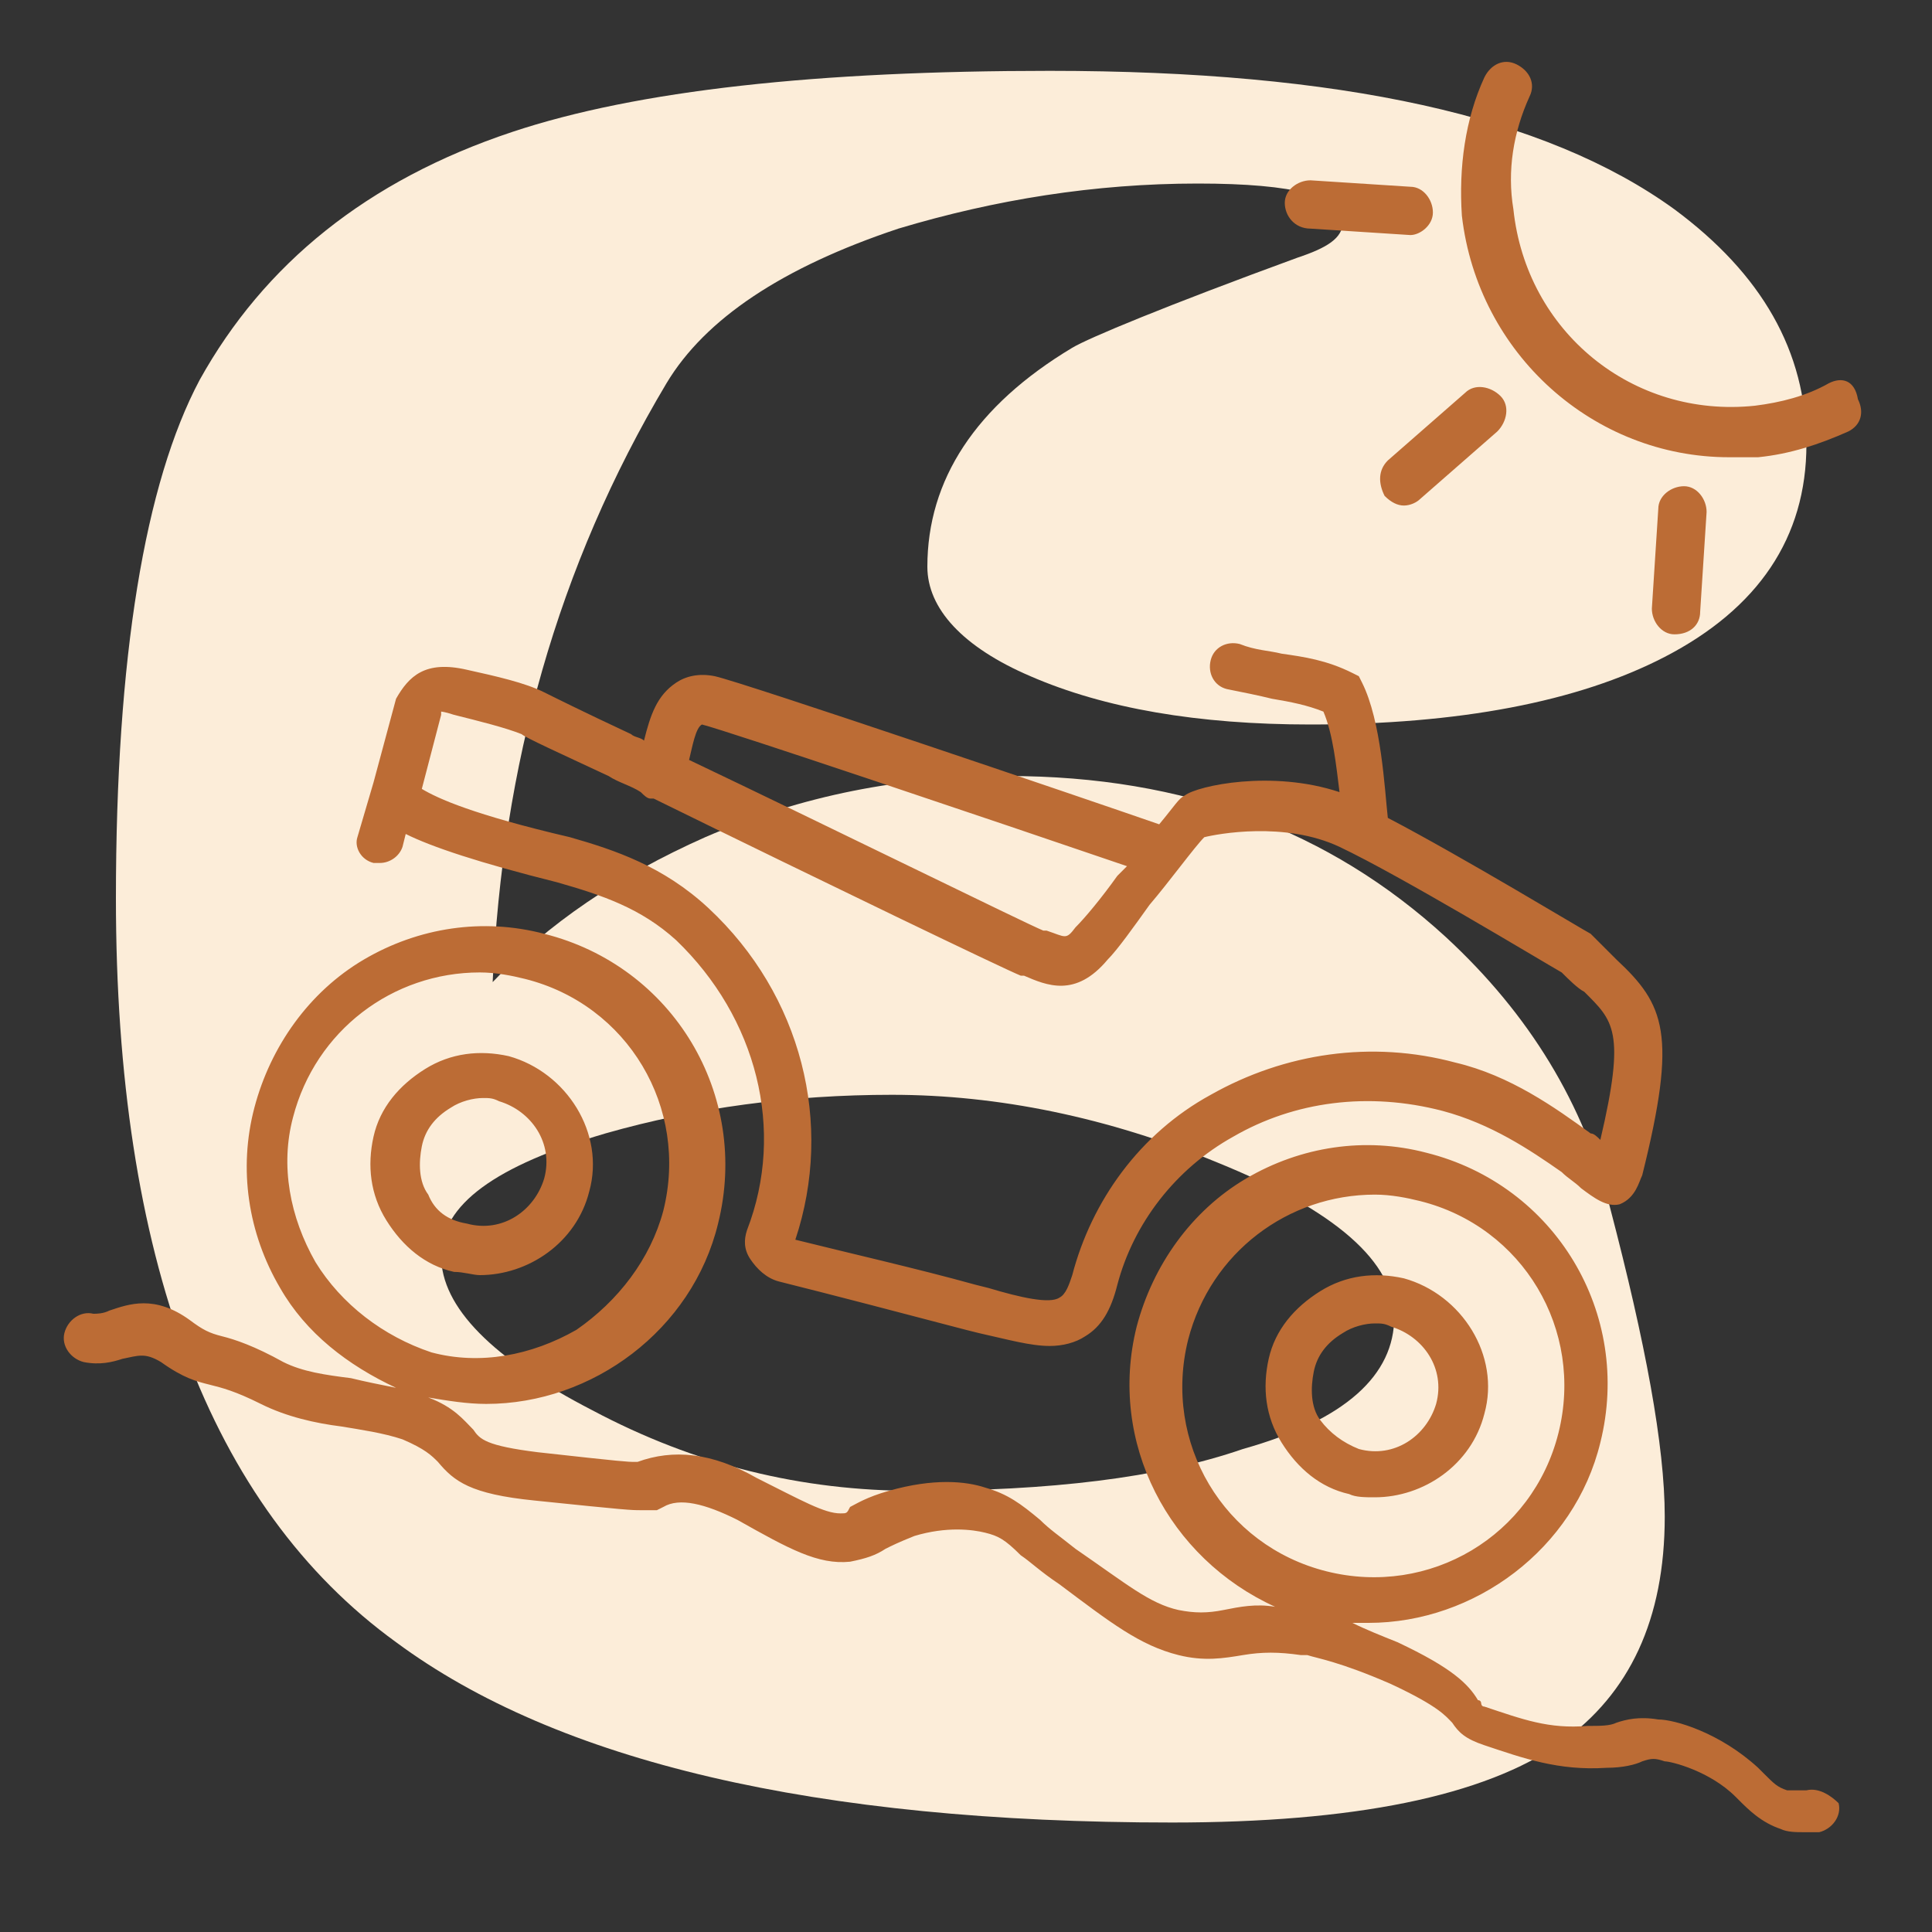
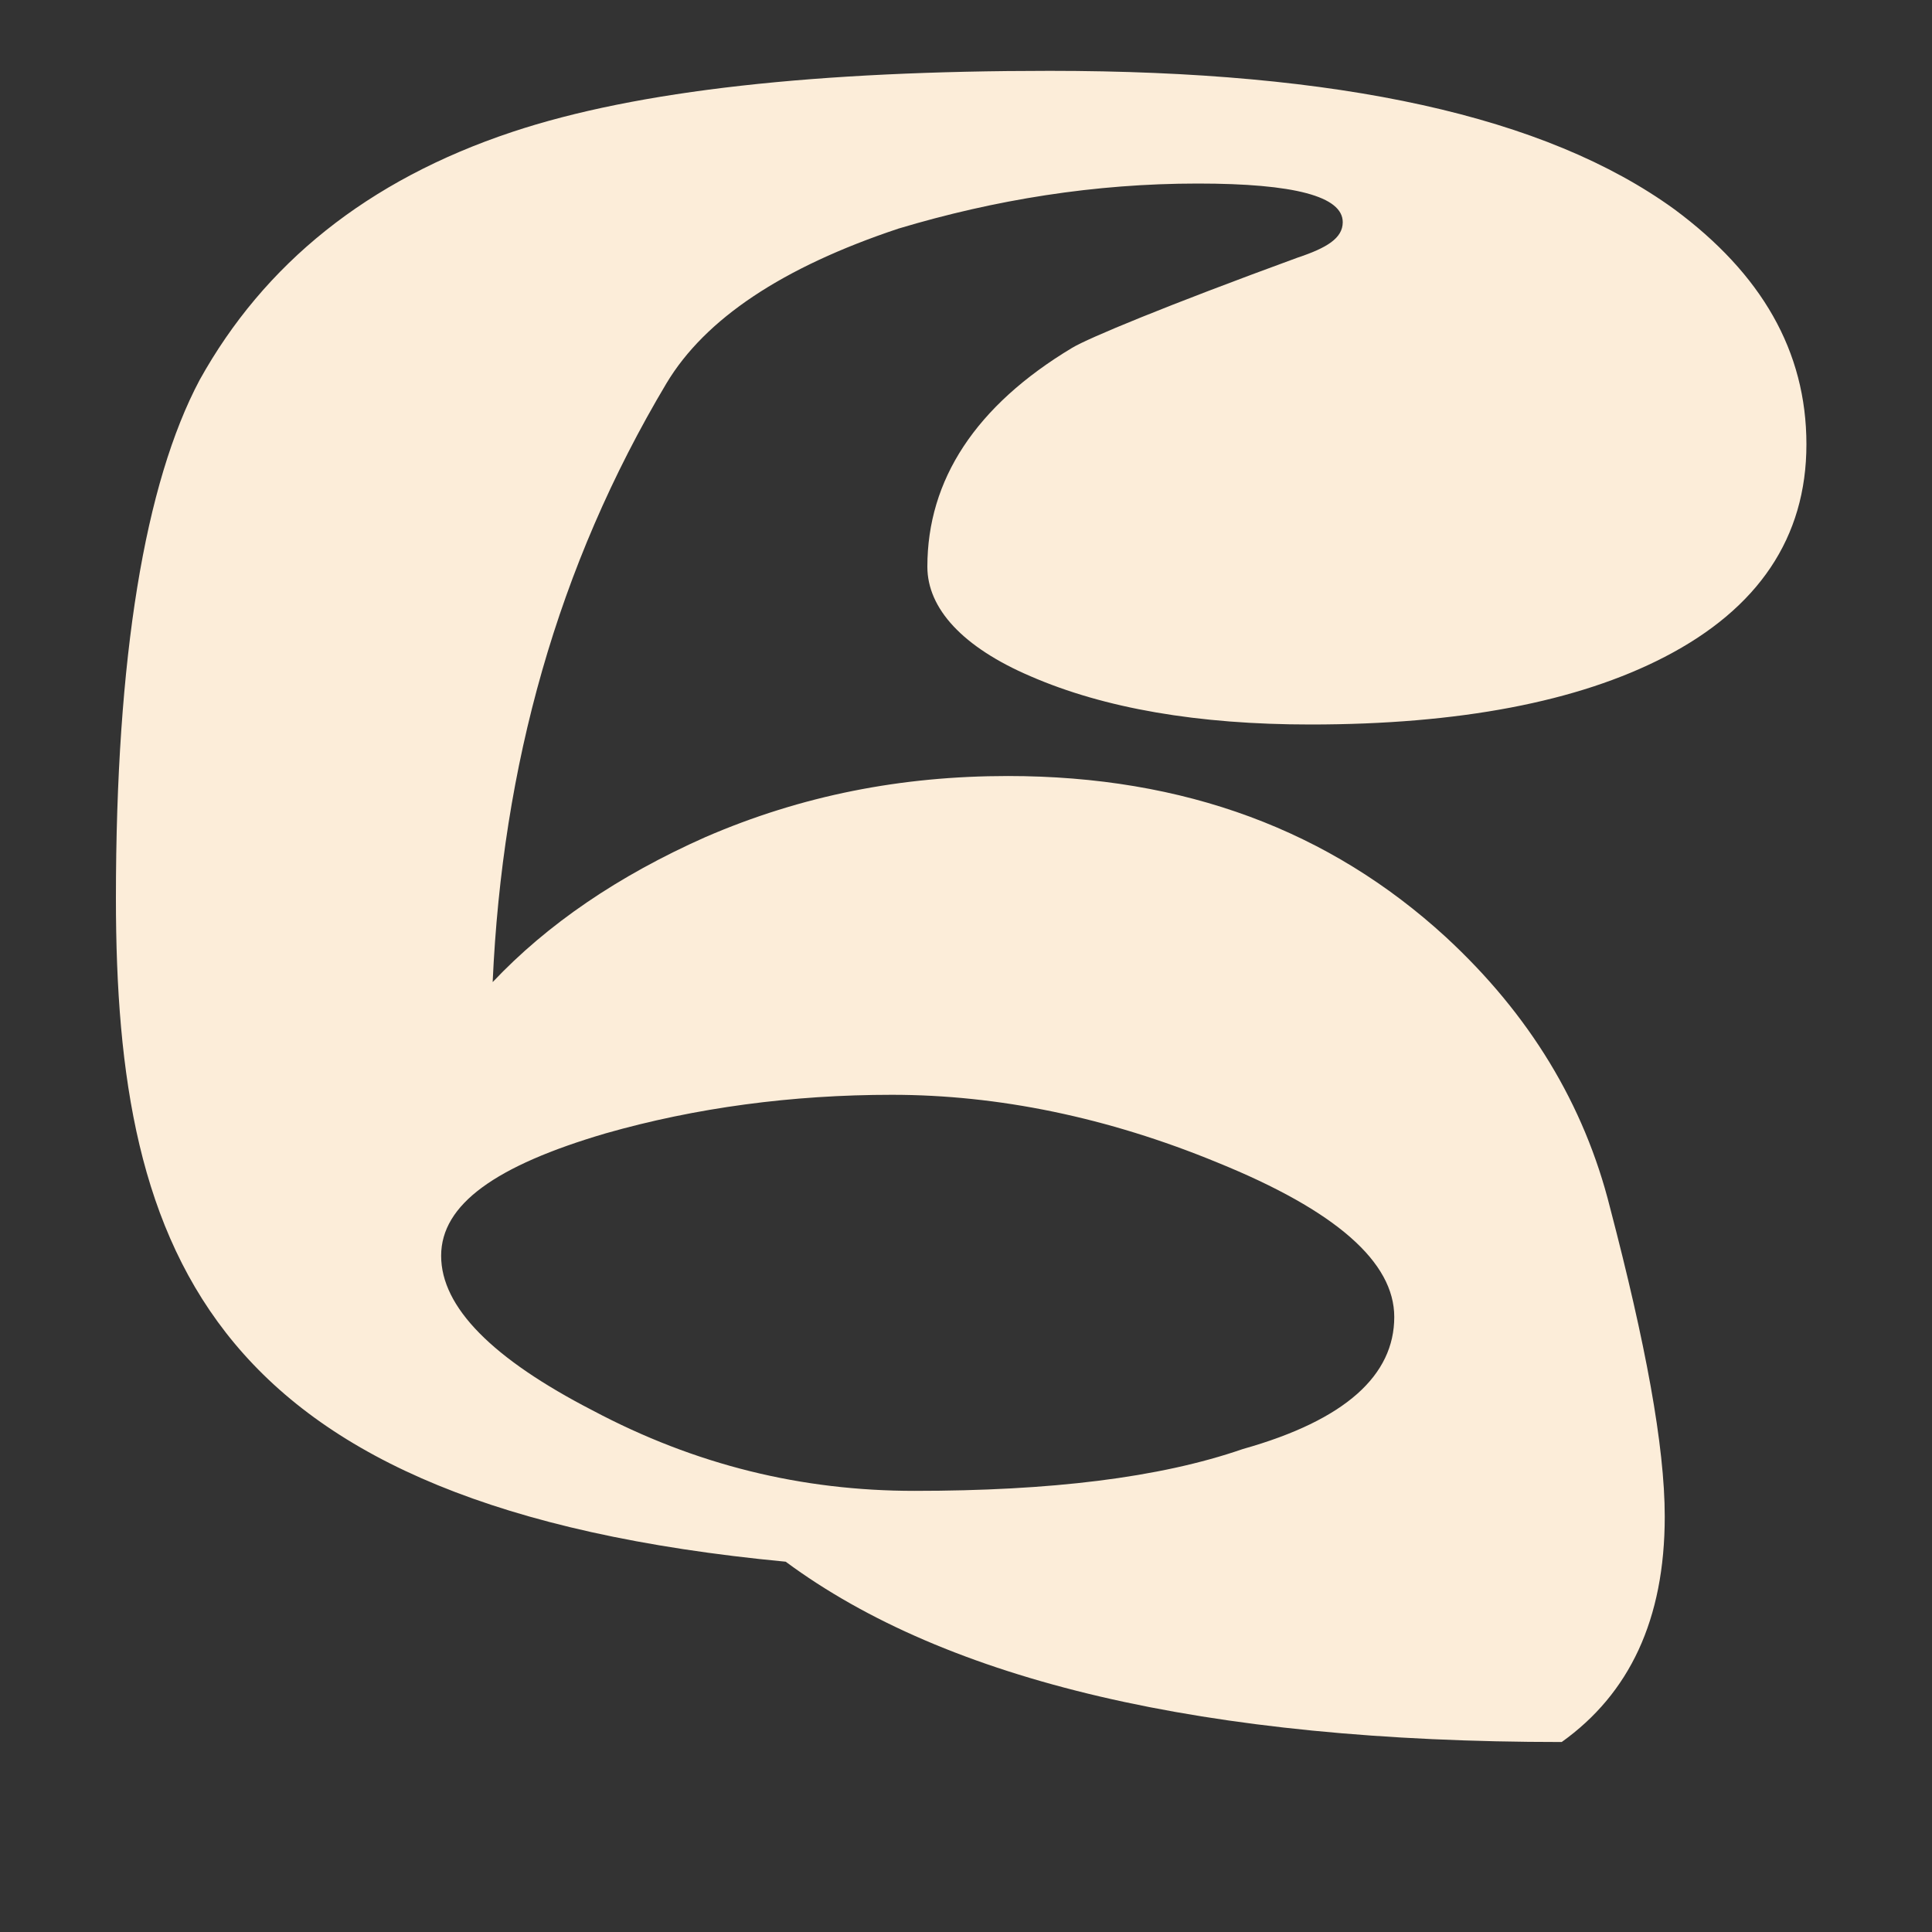
<svg xmlns="http://www.w3.org/2000/svg" version="1.0" id="Warstwa_1" x="0px" y="0px" viewBox="0 0 60 60" style="enable-background:new 0 0 60 60;" xml:space="preserve">
  <rect x="0" y="0" width="60" height="60" fill="#333333" stroke="none" />
  <style type="text/css">
	.st0{fill:#FCEDD9;}
	.st1{fill:#BC6C35;}
</style>
-   <path class="st0" d="M56.1,13.8c0,2.9-1.5,5.1-4.4,6.6c-2.7,1.4-6.4,2.1-11,2.1c-3.5,0-6.4-0.5-8.7-1.5c-2.1-0.9-3.2-2.1-3.2-3.4  c0-2.7,1.5-5,4.5-6.8c0.5-0.3,2.9-1.3,7-2.8c0.9-0.3,1.4-0.6,1.4-1.1c0-0.8-1.5-1.2-4.5-1.2c-3.2,0-6.3,0.5-9.3,1.4  c-3.6,1.2-6,2.8-7.2,4.8c-3.4,5.7-5.1,11.9-5.4,18.6c1.7-1.8,3.9-3.3,6.6-4.5c3-1.3,6.1-1.9,9.4-1.9c5.5,0,10,1.7,13.6,5  c2.6,2.4,4.3,5.2,5.1,8.4c1.1,4.2,1.7,7.4,1.7,9.6c0,3.2-1.1,5.5-3.2,7c-2.4,1.7-6.5,2.5-12.1,2.5c-11.1,0-19.1-1.9-24.1-5.6  C6.5,46.8,3.6,39,3.6,27.9c0-7.5,0.9-12.9,2.6-16.1c2-3.6,5.2-6.2,9.7-7.7c3.9-1.3,9.5-1.9,16.7-1.9C41.6,2.2,48,3.6,52,6.5  C54.7,8.5,56.1,10.9,56.1,13.8z M43.3,40.9c0-1.7-1.8-3.3-5.5-4.8c-3.4-1.4-6.8-2.1-10.1-2.1c-3.1,0-6.1,0.4-8.9,1.2  c-3.4,1-5.1,2.2-5.1,3.8c0,1.6,1.6,3.2,4.7,4.8c3.2,1.7,6.5,2.5,10,2.5c4.2,0,7.6-0.4,10.2-1.3C41.8,44.1,43.3,42.7,43.3,40.9z" />
-   <path class="st1" d="M52,19.7c-0.4,0-0.7-0.4-0.7-0.8l0.2-3.1c0-0.4,0.4-0.7,0.8-0.7c0.4,0,0.7,0.4,0.7,0.8L52.8,19  C52.8,19.4,52.5,19.7,52,19.7C52.1,19.7,52.1,19.7,52,19.7z M56.8,11.9c-0.7,0.4-1.5,0.6-2.3,0.7c-3.8,0.4-7.1-2.3-7.5-6.1  C46.8,5.3,47,4.1,47.5,3c0.2-0.4,0-0.8-0.4-1c-0.4-0.2-0.8,0-1,0.4c-0.6,1.3-0.8,2.8-0.7,4.3c0.5,4.3,4.1,7.5,8.3,7.5  c0.3,0,0.6,0,0.9,0c1-0.1,1.9-0.4,2.8-0.8c0.4-0.2,0.5-0.6,0.3-1C57.6,11.8,57.2,11.7,56.8,11.9z M39.9,6.3c0-0.4,0.4-0.7,0.8-0.7  l3.1,0.2c0.4,0,0.7,0.4,0.7,0.8c0,0.4-0.4,0.7-0.7,0.7c0,0,0,0,0,0l-3.1-0.2C40.2,7.1,39.9,6.7,39.9,6.3z M43.1,14.3l2.4-2.1  c0.3-0.3,0.8-0.2,1.1,0.1c0.3,0.3,0.2,0.8-0.1,1.1l-2.4,2.1c-0.1,0.1-0.3,0.2-0.5,0.2c-0.2,0-0.4-0.1-0.6-0.3  C42.8,15,42.8,14.6,43.1,14.3z M14.9,39.6c1.5,0,3-1,3.4-2.6c0.5-1.8-0.7-3.7-2.5-4.2c-0.9-0.2-1.8-0.1-2.6,0.4  c-0.8,0.5-1.4,1.2-1.6,2.1c-0.2,0.9-0.1,1.8,0.4,2.6s1.2,1.4,2.1,1.6C14.4,39.5,14.7,39.6,14.9,39.6z M13.3,37.1  c-0.3-0.4-0.3-1-0.2-1.5s0.4-0.9,0.9-1.2c0.3-0.2,0.7-0.3,1-0.3c0.2,0,0.3,0,0.5,0.1c1,0.3,1.7,1.3,1.4,2.4c-0.3,1-1.3,1.7-2.4,1.4  C13.9,37.9,13.5,37.6,13.3,37.1z M42.7,46.5c1.5,0,3-1,3.4-2.6c0.5-1.8-0.7-3.7-2.5-4.2c-0.9-0.2-1.8-0.1-2.6,0.4  c-0.8,0.5-1.4,1.2-1.6,2.1c-0.2,0.9-0.1,1.8,0.4,2.6s1.2,1.4,2.1,1.6C42.1,46.5,42.4,46.5,42.7,46.5z M41,44.1  c-0.3-0.4-0.3-1-0.2-1.5s0.4-0.9,0.9-1.2c0.3-0.2,0.7-0.3,1-0.3c0.2,0,0.3,0,0.5,0.1c1,0.3,1.7,1.3,1.4,2.4c-0.3,1-1.3,1.7-2.4,1.4  C41.7,44.8,41.3,44.5,41,44.1z M11.6,26.8c0.1,0,0.2,0,0.2,0c0.3,0,0.6-0.2,0.7-0.5l0.1-0.4c0.8,0.4,2.3,0.9,4.7,1.5  c1.4,0.4,2.6,0.8,3.7,1.8c2.5,2.4,3.4,5.9,2.2,9c-0.1,0.3-0.1,0.6,0.1,0.9c0.2,0.3,0.5,0.6,0.9,0.7c1.6,0.4,3.9,1,5.8,1.5l0.4,0.1  c0.9,0.2,1.6,0.4,2.2,0.4c0.4,0,0.8-0.1,1.1-0.3c0.5-0.3,0.8-0.8,1-1.6c0.5-1.9,1.8-3.6,3.6-4.6c1.9-1.1,4.2-1.4,6.5-0.8  c1.5,0.4,2.7,1.2,3.7,1.9c0.2,0.2,0.4,0.3,0.6,0.5c0.4,0.3,0.8,0.6,1.2,0.5c0.5-0.2,0.6-0.7,0.7-0.9c1.1-4.4,0.7-5.3-0.8-6.7  c-0.2-0.2-0.4-0.4-0.7-0.7L49.4,29c-0.2-0.1-4-2.4-6.3-3.6c-0.1-0.9-0.2-3-0.8-4.2L42.2,21l-0.2-0.1c-0.8-0.4-1.5-0.5-2.2-0.6  c-0.4-0.1-0.8-0.1-1.3-0.3c-0.4-0.1-0.8,0.1-0.9,0.5c-0.1,0.4,0.1,0.8,0.5,0.9c0.5,0.1,1,0.2,1.4,0.3c0.6,0.1,1.1,0.2,1.6,0.4  c0.3,0.7,0.4,1.7,0.5,2.5c-2.1-0.7-4.4-0.2-4.8,0.1c-0.2,0.1-0.3,0.3-0.8,0.9c-2.3-0.8-12.9-4.4-13.8-4.6c-0.5-0.1-0.9,0-1.2,0.2  c-0.6,0.4-0.8,1-1,1.8c-0.1-0.1-0.3-0.1-0.4-0.2c-1.5-0.7-2.5-1.2-2.7-1.3c-0.6-0.3-1.5-0.5-2.4-0.7c-1.3-0.3-1.8,0.2-2.2,0.9  l-0.7,2.6c0,0,0,0,0,0l-0.5,1.7C11,26.3,11.2,26.7,11.6,26.8z M21.8,22.5c0.8,0.2,9.1,3,13.2,4.4c-0.1,0.1-0.2,0.2-0.3,0.3  c-0.5,0.7-1,1.3-1.3,1.6c-0.3,0.4-0.3,0.3-0.9,0.1l-0.1,0c-0.5-0.2-6.8-3.3-11-5.3C21.5,23.2,21.6,22.6,21.8,22.5z M13.7,22.2  c0,0,0-0.1,0-0.1c0,0,0.1,0,0.4,0.1c0.8,0.2,1.6,0.4,2.1,0.6c0.1,0.1,1.2,0.6,2.7,1.3c0.3,0.2,0.7,0.3,1,0.5  c0.1,0.1,0.2,0.2,0.3,0.2c0,0,0,0,0.1,0c5.5,2.7,10.9,5.3,11.4,5.5l0.1,0c0.7,0.3,1.6,0.7,2.6-0.5c0.3-0.3,0.8-1,1.3-1.7  c0.6-0.7,1.4-1.8,1.7-2.1c0.4-0.1,2.5-0.5,4.2,0.3c1.9,0.9,6.2,3.5,6.9,3.9c0.2,0.2,0.5,0.5,0.7,0.6c0.9,0.9,1.3,1.2,0.5,4.6  c-0.1-0.1-0.2-0.2-0.3-0.2c-1.1-0.8-2.5-1.8-4.2-2.2c-2.6-0.7-5.3-0.3-7.6,1c-2.2,1.2-3.7,3.3-4.3,5.6c-0.1,0.3-0.2,0.6-0.4,0.7  c-0.3,0.2-1.2,0-2.2-0.3l-0.4-0.1c-1.8-0.5-4-1-5.6-1.4c1.2-3.6,0.2-7.6-2.7-10.3c-1.4-1.3-2.9-1.8-4.3-2.2c-3-0.7-4.1-1.2-4.6-1.5  L13.7,22.2z M56.1,55.6c-0.2,0-0.4,0-0.6,0c-0.3-0.1-0.4-0.2-0.7-0.5l-0.2-0.2c-1.2-1.1-2.6-1.5-3.1-1.5c-0.6-0.1-1,0-1.3,0.1  c-0.2,0.1-0.5,0.1-0.9,0.1c-1.2,0.1-2-0.2-3.2-0.6c-0.1,0-0.1-0.1-0.1-0.1c0,0,0-0.1-0.1-0.1c-0.3-0.5-0.8-1-2.5-1.8  c-0.5-0.2-1-0.4-1.4-0.6c0.2,0,0.3,0,0.5,0c3.3,0,6.4-2.3,7.2-5.6c1-4-1.4-8-5.4-9c-1.9-0.5-3.9-0.2-5.6,0.8c-1.7,1-2.9,2.7-3.4,4.6  c-0.9,3.6,1,7.2,4.3,8.7c-0.6-0.1-1.1,0-1.6,0.1c-0.5,0.1-0.9,0.1-1.4,0c-0.9-0.2-1.6-0.8-3.2-1.9c-0.5-0.4-0.8-0.6-1.1-0.9  c-0.6-0.5-1-0.8-1.7-1c-0.6-0.2-1.6-0.3-3,0.1c-0.7,0.2-1,0.4-1.2,0.5C26.3,47,26.3,47,26.1,47c-0.5,0-1.2-0.4-2.6-1.1  c-1.4-0.8-2.6-0.9-3.7-0.5c0,0-0.1,0-0.1,0c-0.2,0-0.3,0-3-0.3c-1.6-0.2-1.8-0.4-2-0.7c-0.3-0.3-0.6-0.7-1.4-1  c0.6,0.1,1.2,0.2,1.8,0.2c3.3,0,6.4-2.3,7.2-5.6c1-4-1.4-8-5.4-9c-1.9-0.5-3.9-0.2-5.6,0.8s-2.9,2.7-3.4,4.6s-0.2,3.9,0.8,5.6  c0.8,1.4,2.1,2.4,3.6,3.1c-0.5-0.1-1-0.2-1.4-0.3c-0.8-0.1-1.5-0.2-2.1-0.5c-0.9-0.5-1.5-0.7-1.9-0.8c-0.4-0.1-0.6-0.2-1-0.5  c-1.1-0.8-1.9-0.5-2.5-0.3c-0.2,0.1-0.4,0.1-0.5,0.1c-0.4-0.1-0.8,0.2-0.9,0.6c-0.1,0.4,0.2,0.8,0.6,0.9c0.5,0.1,0.9,0,1.2-0.1  c0.5-0.1,0.7-0.2,1.2,0.1c0.7,0.5,1.1,0.6,1.5,0.7c0.4,0.1,0.8,0.2,1.6,0.6c0.8,0.4,1.7,0.6,2.5,0.7c0.6,0.1,1.3,0.2,1.9,0.4  c0.7,0.3,0.9,0.5,1.1,0.7c0.5,0.6,1,1,3,1.2c2.9,0.3,3,0.3,3.3,0.3c0,0,0.1,0,0.2,0l0.3,0l0.2-0.1c0.5-0.3,1.3-0.1,2.3,0.4  c1.6,0.9,2.5,1.4,3.5,1.3c0.5-0.1,0.8-0.2,1.1-0.4c0.2-0.1,0.4-0.2,0.9-0.4c1-0.3,1.8-0.2,2.2-0.1c0.4,0.1,0.6,0.2,1.1,0.7  c0.3,0.2,0.6,0.5,1.2,0.9c1.6,1.2,2.5,1.9,3.7,2.2c0.8,0.2,1.4,0.1,2,0c0.6-0.1,1.1-0.1,1.8,0c0.1,0,0.1,0,0.2,0  c0.3,0.1,1,0.2,2.6,0.9c1.5,0.7,1.7,1,1.9,1.2c0.2,0.3,0.4,0.5,1,0.7c1.2,0.4,2.3,0.8,3.8,0.7c0.5,0,0.9-0.1,1.1-0.2  c0.3-0.1,0.4-0.1,0.7,0c0.2,0,1.4,0.3,2.2,1.1l0.1,0.1c0.3,0.3,0.7,0.7,1.3,0.9c0.2,0.1,0.5,0.1,0.7,0.1c0.2,0,0.3,0,0.5,0  c0.4-0.1,0.7-0.5,0.6-0.9C56.9,55.8,56.5,55.5,56.1,55.6z M9.8,39.2c-0.8-1.4-1.1-3-0.7-4.5c0.7-2.7,3.1-4.5,5.8-4.5  c0.5,0,1,0.1,1.4,0.2c3.2,0.8,5.1,4,4.3,7.2c-0.4,1.5-1.4,2.8-2.7,3.7c-1.4,0.8-3,1.1-4.5,0.7C11.9,41.5,10.6,40.5,9.8,39.2z   M36.9,41.6c0.7-2.7,3.1-4.5,5.8-4.5c0.5,0,1,0.1,1.4,0.2c3.2,0.8,5.1,4,4.3,7.2c-0.8,3.2-4,5.1-7.2,4.3C38,48,36.1,44.8,36.9,41.6z  " />
+   <path class="st0" d="M56.1,13.8c0,2.9-1.5,5.1-4.4,6.6c-2.7,1.4-6.4,2.1-11,2.1c-3.5,0-6.4-0.5-8.7-1.5c-2.1-0.9-3.2-2.1-3.2-3.4  c0-2.7,1.5-5,4.5-6.8c0.5-0.3,2.9-1.3,7-2.8c0.9-0.3,1.4-0.6,1.4-1.1c0-0.8-1.5-1.2-4.5-1.2c-3.2,0-6.3,0.5-9.3,1.4  c-3.6,1.2-6,2.8-7.2,4.8c-3.4,5.7-5.1,11.9-5.4,18.6c1.7-1.8,3.9-3.3,6.6-4.5c3-1.3,6.1-1.9,9.4-1.9c5.5,0,10,1.7,13.6,5  c2.6,2.4,4.3,5.2,5.1,8.4c1.1,4.2,1.7,7.4,1.7,9.6c0,3.2-1.1,5.5-3.2,7c-11.1,0-19.1-1.9-24.1-5.6  C6.5,46.8,3.6,39,3.6,27.9c0-7.5,0.9-12.9,2.6-16.1c2-3.6,5.2-6.2,9.7-7.7c3.9-1.3,9.5-1.9,16.7-1.9C41.6,2.2,48,3.6,52,6.5  C54.7,8.5,56.1,10.9,56.1,13.8z M43.3,40.9c0-1.7-1.8-3.3-5.5-4.8c-3.4-1.4-6.8-2.1-10.1-2.1c-3.1,0-6.1,0.4-8.9,1.2  c-3.4,1-5.1,2.2-5.1,3.8c0,1.6,1.6,3.2,4.7,4.8c3.2,1.7,6.5,2.5,10,2.5c4.2,0,7.6-0.4,10.2-1.3C41.8,44.1,43.3,42.7,43.3,40.9z" />
</svg>